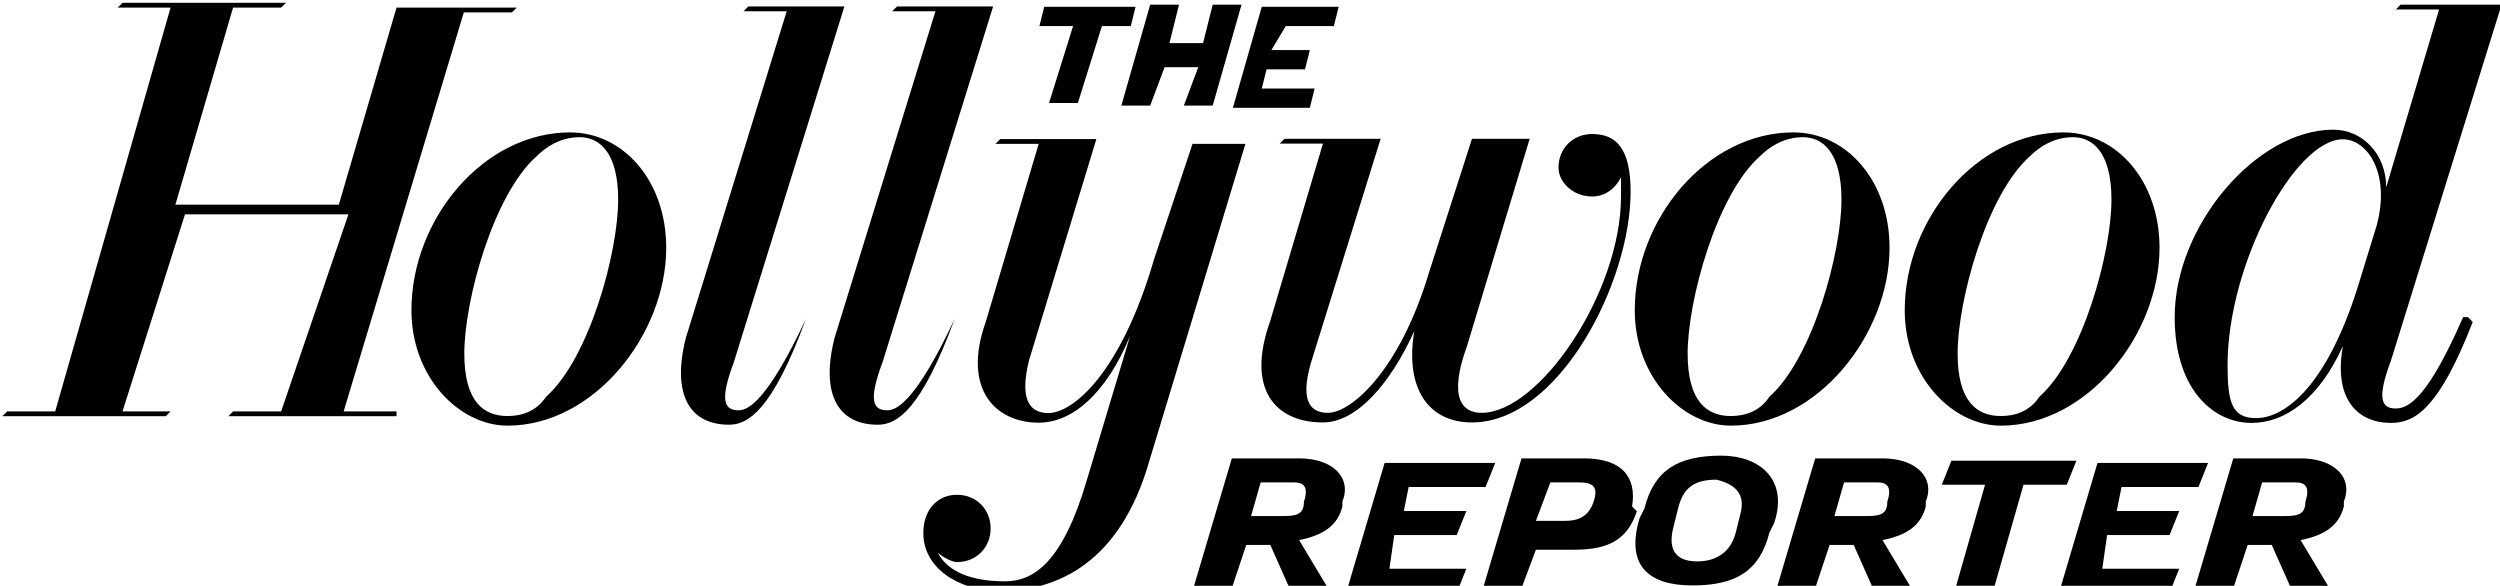
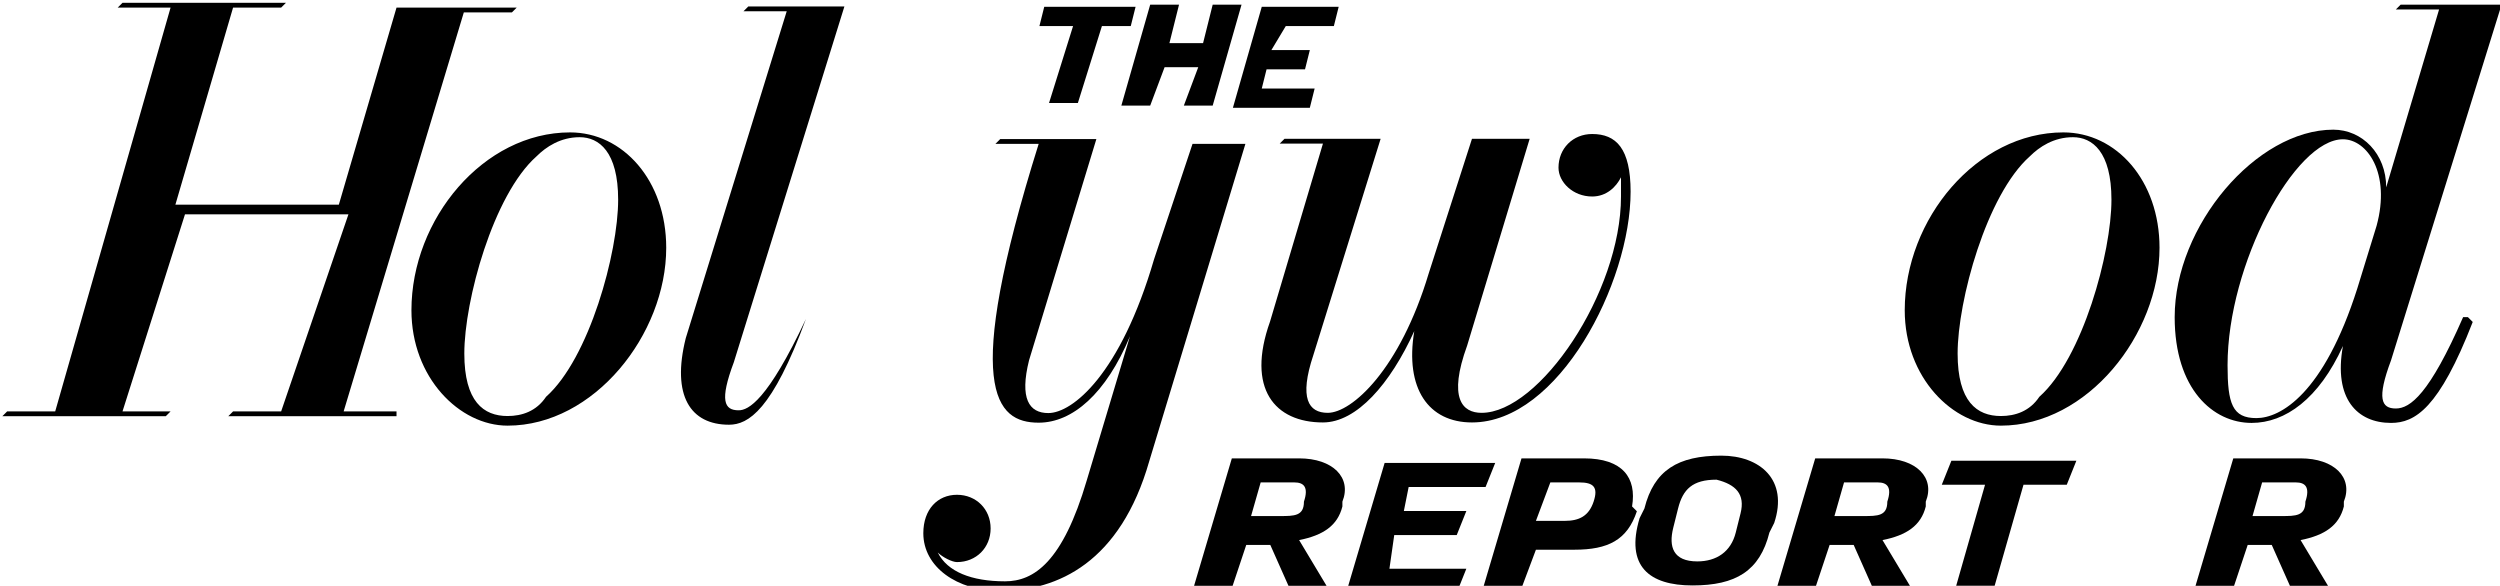
<svg xmlns="http://www.w3.org/2000/svg" xmlns:ns1="http://www.inkscape.org/namespaces/inkscape" xmlns:ns2="http://sodipodi.sourceforge.net/DTD/sodipodi-0.dtd" version="1.1" id="svg9977" ns1:version="0.48.2 r9819" ns2:docname="The Hollywood Reporter logo.svg" x="0px" y="0px" viewBox="0 0 300 70.3" style="enable-background:new 0 0 300 70.3;" xml:space="preserve">
  <ns2:namedview bordercolor="#666666" borderopacity="1" gridtolerance="10" guidetolerance="10" id="namedview47" ns1:current-layer="svg9977" ns1:cx="192.46938" ns1:cy="-54.809457" ns1:pageopacity="0" ns1:pageshadow="2" ns1:window-height="902" ns1:window-maximized="0" ns1:window-width="1061" ns1:window-x="1191" ns1:window-y="55" ns1:zoom="3.0118229" objecttolerance="10" pagecolor="#ffffff" showgrid="false">
	</ns2:namedview>
  <g id="layer1" transform="translate(-132.305,-516.372)">
    <g id="g9884" transform="matrix(4.615,0,0,4.615,-2062.597,-4065.374)">
      <g id="g5621" transform="matrix(1.25,0,0,-1.25,513.48,1006.707)">
        <path id="path5623" d="M0,0l0.2,0.5h-1.3L-1,1h1.6l0.2,0.5h-2.3l-0.8-2.7H0l0.2,0.5h-1.6L-1.3,0H0z" />
      </g>
      <g id="g5633" transform="matrix(1.25,0,0,-1.25,509.382,1004.713)">
        <path id="path5635" d="M0,0h-1.4l-0.8-2.7h0.8l0.3,0.9h0.5l0.4-0.9h0.8L0-1.7C0.5-1.6,0.8-1.4,0.9-1l0,0.1C1.1-0.4,0.7,0,0,0      M0.1-0.9L0.1-0.9C0.1-1.2-0.1-1.2-0.4-1.2H-1l0.2,0.7h0.7C0.1-0.5,0.2-0.6,0.1-0.9" />
      </g>
      <g id="g5637" transform="matrix(1.25,0,0,-1.25,524.551,1004.713)">
        <path id="path5639" d="M0,0h-1.4l-0.8-2.7h0.8l0.3,0.9h0.5l0.4-0.9h0.8L0-1.7C0.5-1.6,0.8-1.4,0.9-1l0,0.1C1.1-0.4,0.7,0,0,0      M0.1-0.9L0.1-0.9C0.1-1.2-0.1-1.2-0.4-1.2H-1l0.2,0.7h0.7C0.1-0.5,0.2-0.6,0.1-0.9" />
      </g>
      <g id="g5641" transform="matrix(1.25,0,0,-1.25,532.016,1006.707)">
-         <path id="path5643" d="M0,0l0.2,0.5h-1.3L-1,1h1.6l0.2,0.5h-2.3l-0.8-2.7H0l0.2,0.5h-1.6L-1.3,0H0z" />
-       </g>
+         </g>
      <g id="g5645" transform="matrix(1.25,0,0,-1.25,516.789,1004.713)">
        <path id="path5647" d="M0,0h-1.3l-0.8-2.7h0.8l0.3,0.8h0.8c0.7,0,1.1,0.2,1.3,0.8L1-1C1.1-0.4,0.8,0,0,0 M0.2-0.9L0.2-0.9     C0.1-1.2-0.1-1.3-0.4-1.3H-1l0.3,0.8h0.6C0.2-0.5,0.3-0.6,0.2-0.9" />
      </g>
      <g id="g5649" transform="matrix(1.25,0,0,-1.25,529.342,1005.399)">
        <path id="path5651" d="M0,0l0.2,0.5h-2.6L-2.6,0h0.9l-0.6-2.1h0.8L-0.9,0H0z" />
      </g>
      <g id="g5653" transform="matrix(1.25,0,0,-1.25,535.422,1004.713)">
        <path id="path5655" d="M0,0h-1.4l-0.8-2.7h0.8l0.3,0.9h0.5l0.4-0.9h0.8L0-1.7C0.5-1.6,0.8-1.4,0.9-1l0,0.1C1.1-0.4,0.7,0,0,0      M0.1-0.9L0.1-0.9C0.1-1.2-0.1-1.2-0.4-1.2H-1l0.2,0.7h0.7C0.1-0.5,0.2-0.6,0.1-0.9" />
      </g>
      <g id="g5657" transform="matrix(1.25,0,0,-1.25,520.36,1004.642)">
        <path id="path5659" d="M0,0c-0.9,0-1.4-0.3-1.6-1.1l-0.1-0.2C-2-2.3-1.5-2.7-0.6-2.7c0.9,0,1.4,0.3,1.6,1.1l0.1,0.2     C1.4-0.5,0.8,0,0,0 M0.4-1.2L0.3-1.6C0.2-2-0.1-2.2-0.5-2.2C-1-2.2-1.1-1.9-1-1.5l0.1,0.4c0.1,0.4,0.3,0.6,0.8,0.6     C0.3-0.6,0.5-0.8,0.4-1.2" />
      </g>
      <g id="g5661" transform="matrix(1.25,0,0,-1.25,510.285,993.472)">
        <path id="path5663" d="M0,0l0.1,0.4h-1.6l-0.6-2.1h1.6l0.1,0.4h-1.1l0.1,0.4h0.8l0.1,0.4h-0.8L-1,0H0z" />
      </g>
      <g id="g5665" transform="matrix(1.25,0,0,-1.25,505.004,993.472)">
        <path id="path5667" d="M0,0l0.1,0.4h-1.9L-1.9,0h0.7l-0.5-1.6h0.6L-0.6,0H0z" />
      </g>
      <g id="g5669" transform="matrix(1.25,0,0,-1.25,507.134,992.916)">
        <path id="path5671" d="M0,0l-0.2-0.8h-0.7L-0.7,0h-0.6l-0.6-2.1h0.6l0.3,0.8h0.7l-0.3-0.8H0L0.6,0H0z" />
      </g>
      <g id="g5673" transform="matrix(1.25,0,0,-1.25,522.234,996.237)">
-         <path id="path5675" d="M0,0c-1.8,0-3.3-1.8-3.3-3.7c0-1.4,1-2.4,2-2.4C0.5-6.1,2-4.2,2-2.4C2-1,1.1,0,0,0 M-0.5-5.5     C-0.7-5.8-1-5.9-1.3-5.9c-0.5,0-0.9,0.3-0.9,1.3c0,1.1,0.6,3.3,1.5,4.1c0.2,0.2,0.5,0.4,0.9,0.4C0.6-0.1,1-0.4,1-1.4     C1-2.5,0.4-4.7-0.5-5.5" />
-       </g>
+         </g>
      <g id="g5677" transform="matrix(1.25,0,0,-1.25,490.425,996.237)">
        <path id="path5679" d="M0,0c-1.8,0-3.3-1.8-3.3-3.7c0-1.4,1-2.4,2-2.4C0.5-6.1,2-4.2,2-2.4C2-1,1.1,0,0,0 M-0.5-5.5     C-0.7-5.8-1-5.9-1.3-5.9c-0.5,0-0.9,0.3-0.9,1.3c0,1.1,0.6,3.3,1.5,4.1c0.2,0.2,0.5,0.4,0.9,0.4C0.6-0.1,1-0.4,1-1.4     C1-2.5,0.4-4.7-0.5-5.5" />
      </g>
      <g id="g5681" transform="matrix(1.25,0,0,-1.25,529.254,996.237)">
        <path id="path5683" d="M0,0c-1.8,0-3.3-1.8-3.3-3.7c0-1.4,1-2.4,2-2.4C0.5-6.1,2-4.2,2-2.4C2-1,1.1,0,0,0 M-0.5-5.5     C-0.7-5.8-1-5.9-1.3-5.9c-0.5,0-0.9,0.3-0.9,1.3c0,1.1,0.6,3.3,1.5,4.1c0.2,0.2,0.5,0.4,0.9,0.4C0.6-0.1,1-0.4,1-1.4     C1-2.5,0.4-4.7-0.5-5.5" />
      </g>
      <g id="g5685" transform="matrix(1.25,0,0,-1.25,517.001,996.279)">
        <path id="path5687" d="M0,0c-0.4,0-0.7-0.3-0.7-0.7C-0.7-1-0.4-1.3,0-1.3c0.3,0,0.5,0.2,0.6,0.4c0-0.1,0-0.3,0-0.4     c0-2-1.7-4.5-2.9-4.5c-0.4,0-0.7,0.3-0.3,1.4l1.3,4.3h-1.2l-0.9-2.8c-0.6-2-1.6-2.9-2.1-2.9c-0.4,0-0.6,0.3-0.3,1.2l1.4,4.5l0,0     c-0.2,0-0.7,0-1.3,0h-0.7l-0.1-0.1l0,0h0.9l-1.1-3.7C-7.2-5.3-6.6-6-5.6-6c0.7,0,1.4,0.8,1.9,1.9C-3.9-5.3-3.4-6-2.5-6     c1.8,0,3.3,2.9,3.3,4.8C0.8-0.3,0.5,0,0,0" />
      </g>
      <g id="g5689" transform="matrix(1.25,0,0,-1.25,485.912,1003.492)">
        <path id="path5691" d="M0,0h-1.1l2.5,8.3h1l0.1,0.1l0,0h-3.4L-1,8.4l0,0h1l-1.2-4.1h-3.4l1.2,4.1h1l0.1,0.1l0,0h-3.4l-0.1-0.1     l0,0h1.1L-7.1,0h-1l-0.1-0.1l0,0h3.4L-4.7,0l0,0h-1l1.3,4.1h3.4L-2.4,0h-1l-0.1-0.1l0,0H0L0,0L0,0z" />
      </g>
      <g id="g5693" transform="matrix(1.25,0,0,-1.25,496.558,1001.088)">
        <path id="path5695" d="M0,0L0,0c-0.8-1.7-1.2-1.9-1.4-1.9c-0.3,0-0.4,0.2-0.1,1l2.3,7.4l0,0c-0.2,0-0.7,0-1.3,0h-0.7l-0.1-0.1     l0,0h0.9l-2.1-6.8c-0.3-1.2,0.1-1.8,0.9-1.8C-1.2-2.2-0.7-1.9,0,0L0,0z" />
      </g>
      <g id="g5697" transform="matrix(1.25,0,0,-1.25,500.425,1001.088)">
-         <path id="path5699" d="M0,0L0,0c-0.8-1.7-1.2-1.9-1.4-1.9c-0.3,0-0.4,0.2-0.1,1l2.3,7.4l0,0c-0.2,0-0.7,0-1.3,0h-0.7l-0.1-0.1     l0,0h0.9l-2.1-6.8c-0.3-1.2,0.1-1.8,0.9-1.8C-1.2-2.2-0.7-1.9,0,0L0,0z" />
-       </g>
+         </g>
      <g id="g5701" transform="matrix(1.25,0,0,-1.25,505.61,999.535)">
-         <path id="path5703" d="M0,0c-0.7-2.4-1.7-3.2-2.2-3.2c-0.4,0-0.6,0.3-0.4,1.1l1.4,4.6l0,0c-0.2,0-0.7,0-1.3,0h-0.7l-0.1-0.1l0,0     h0.9l-1.1-3.7C-4-2.7-3.3-3.4-2.4-3.4c0.7,0,1.4,0.6,1.9,1.8l-0.9-3c-0.5-1.7-1.1-2.1-1.7-2.1c-0.7,0-1.2,0.2-1.4,0.6     c0.1-0.1,0.3-0.2,0.4-0.2c0.4,0,0.7,0.3,0.7,0.7c0,0.4-0.3,0.7-0.7,0.7c-0.4,0-0.7-0.3-0.7-0.8c0-0.7,0.7-1.2,1.6-1.2     c1.2,0,2.5,0.6,3.1,2.7l2,6.6H0.8L0,0z" />
+         <path id="path5703" d="M0,0c-0.7-2.4-1.7-3.2-2.2-3.2c-0.4,0-0.6,0.3-0.4,1.1l1.4,4.6l0,0c-0.2,0-0.7,0-1.3,0h-0.7l-0.1-0.1l0,0     h0.9C-4-2.7-3.3-3.4-2.4-3.4c0.7,0,1.4,0.6,1.9,1.8l-0.9-3c-0.5-1.7-1.1-2.1-1.7-2.1c-0.7,0-1.2,0.2-1.4,0.6     c0.1-0.1,0.3-0.2,0.4-0.2c0.4,0,0.7,0.3,0.7,0.7c0,0.4-0.3,0.7-0.7,0.7c-0.4,0-0.7-0.3-0.7-0.8c0-0.7,0.7-1.2,1.6-1.2     c1.2,0,2.5,0.6,3.1,2.7l2,6.6H0.8L0,0z" />
      </g>
      <g id="g5705" transform="matrix(1.25,0,0,-1.25,540.648,992.916)">
        <path id="path5707" d="M0,0L0,0c-0.3,0-0.8,0-1.4,0h-0.7l-0.1-0.1l0,0h0.9l-1.1-3.7c0,0.7-0.5,1.2-1.1,1.2c-1.6,0-3.3-2-3.3-3.9     c0-1.5,0.8-2.2,1.6-2.2c0.7,0,1.4,0.5,1.9,1.6c-0.2-1.1,0.3-1.6,1-1.6c0.5,0,1,0.3,1.7,2.1l-0.1,0.1l-0.1,0     c-0.7-1.6-1.1-1.9-1.4-1.9c-0.3,0-0.4,0.2-0.1,1L0,0z M-2.6-4.6L-3-5.9c-0.7-2.2-1.6-2.7-2.1-2.7c-0.5,0-0.6,0.3-0.6,1.1     c0,2.1,1.4,4.7,2.4,4.7C-2.8-2.8-2.3-3.5-2.6-4.6" />
      </g>
    </g>
  </g>
</svg>